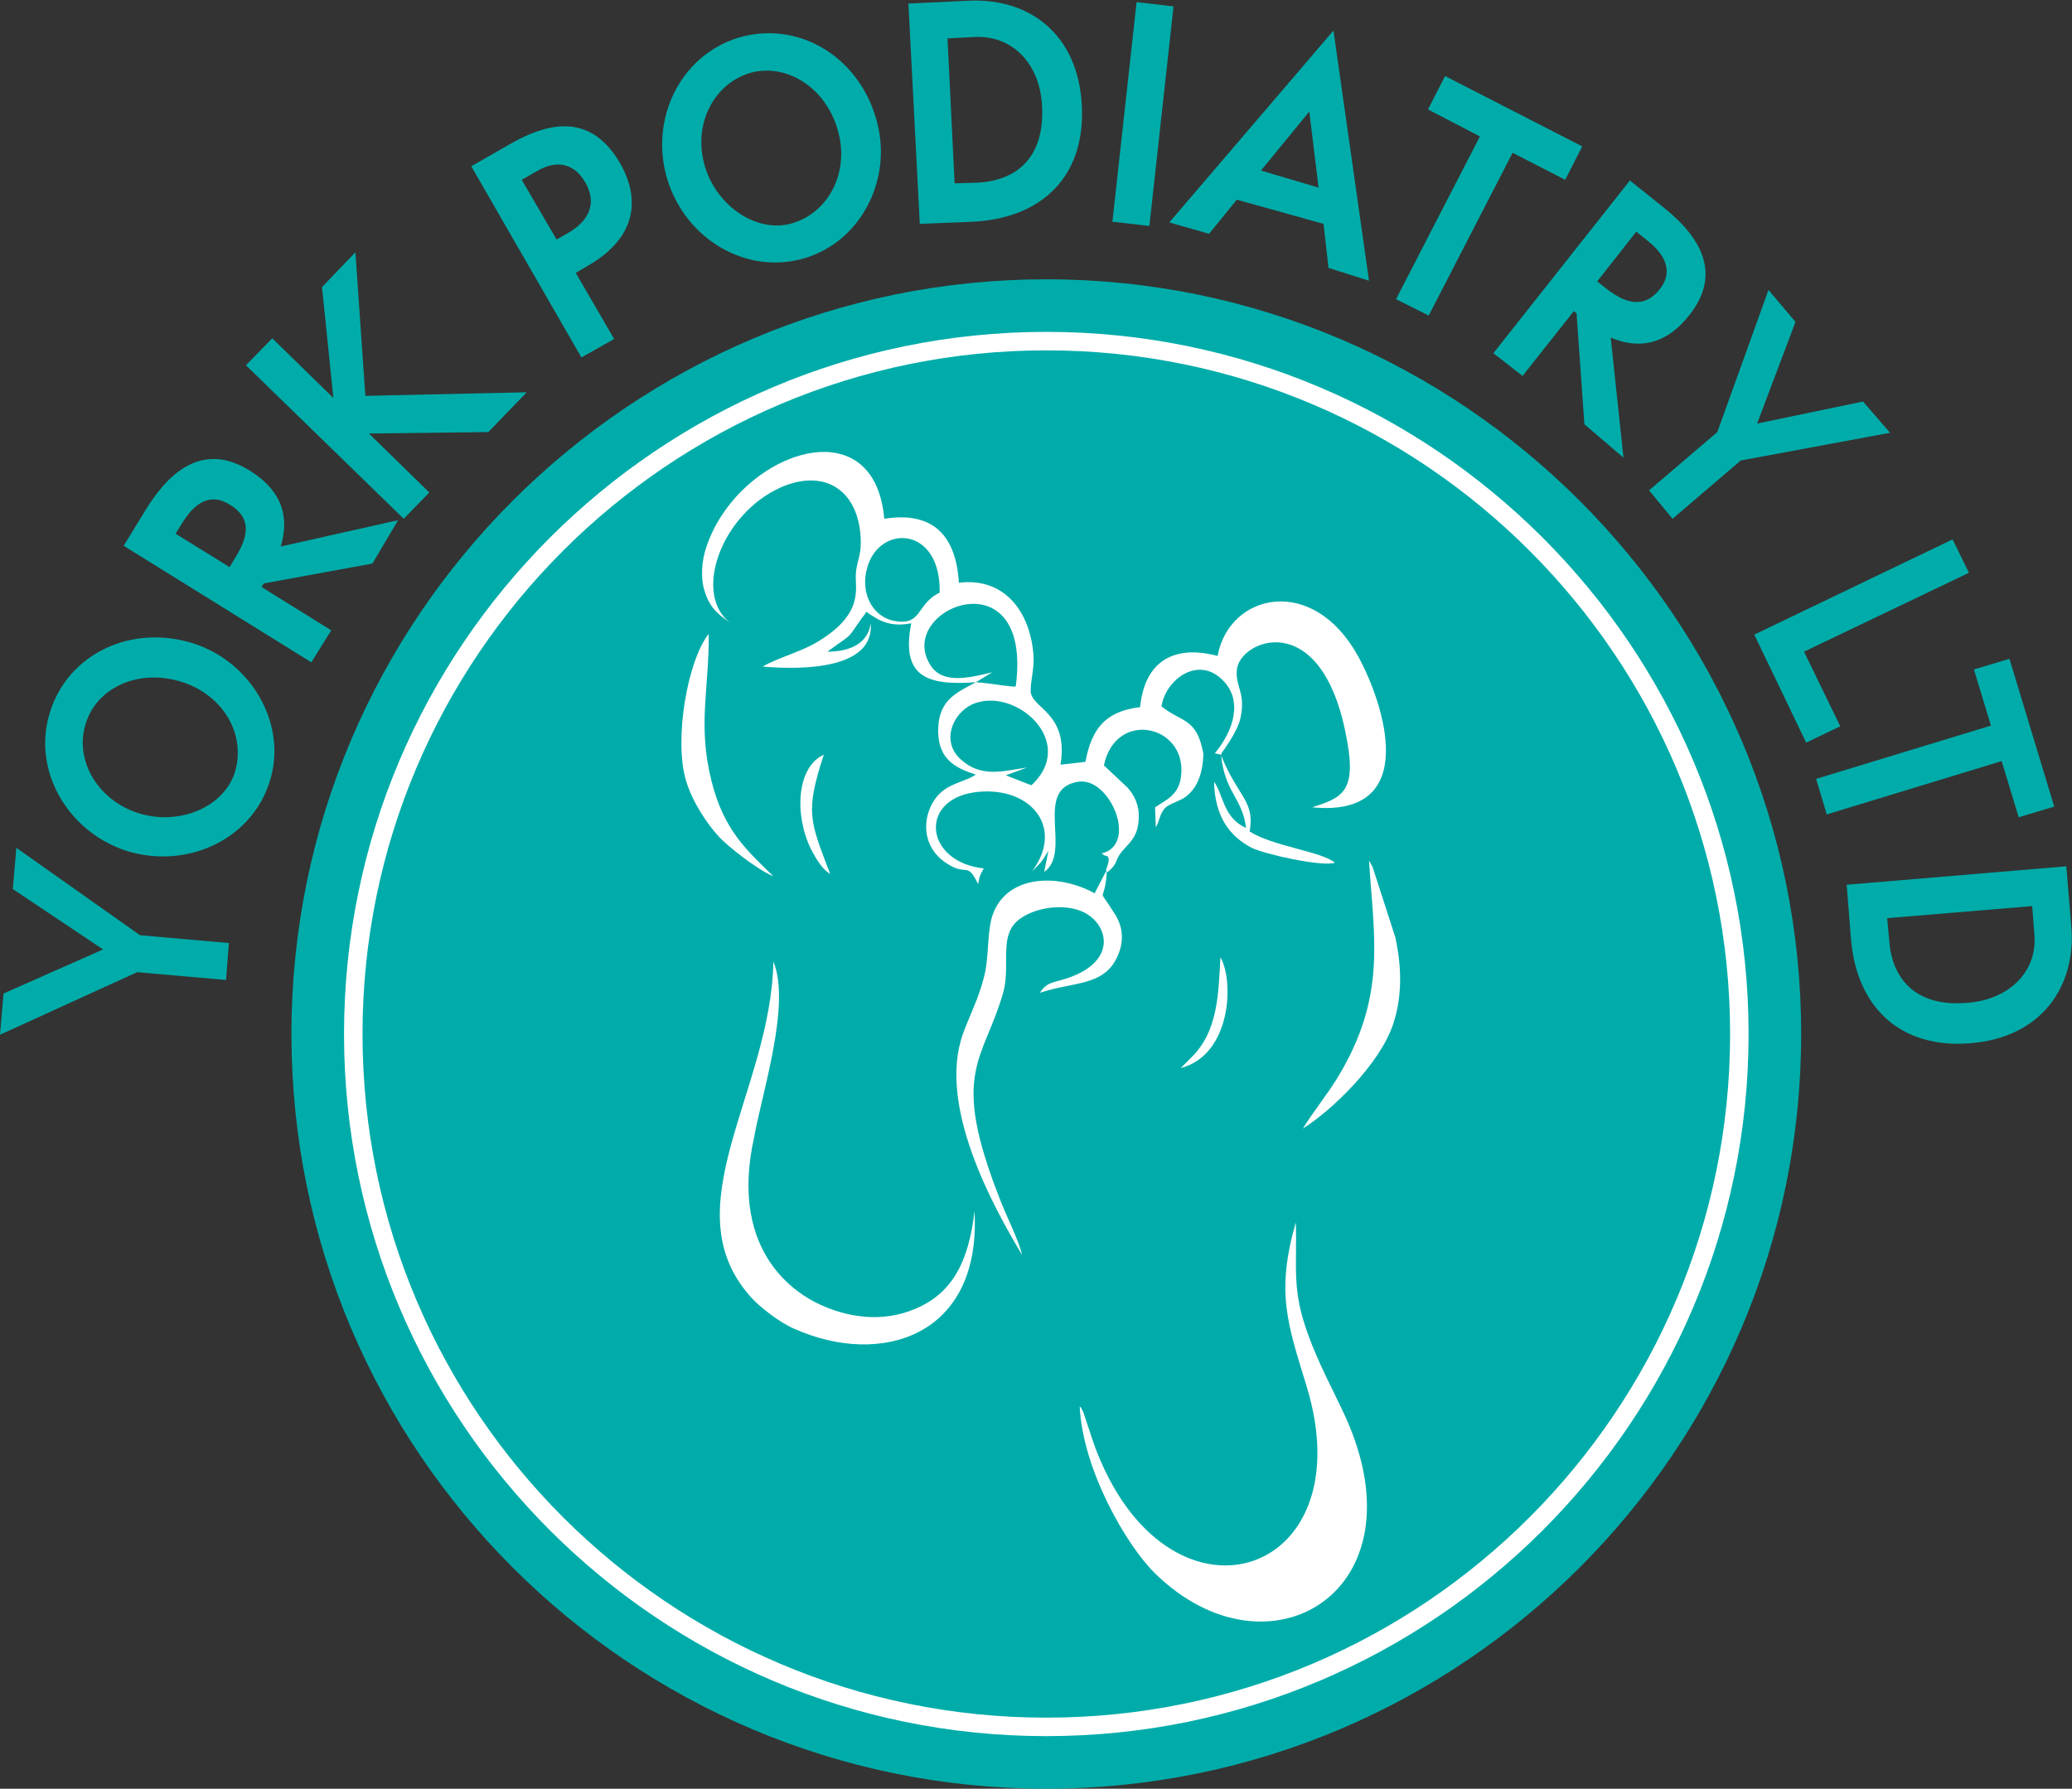
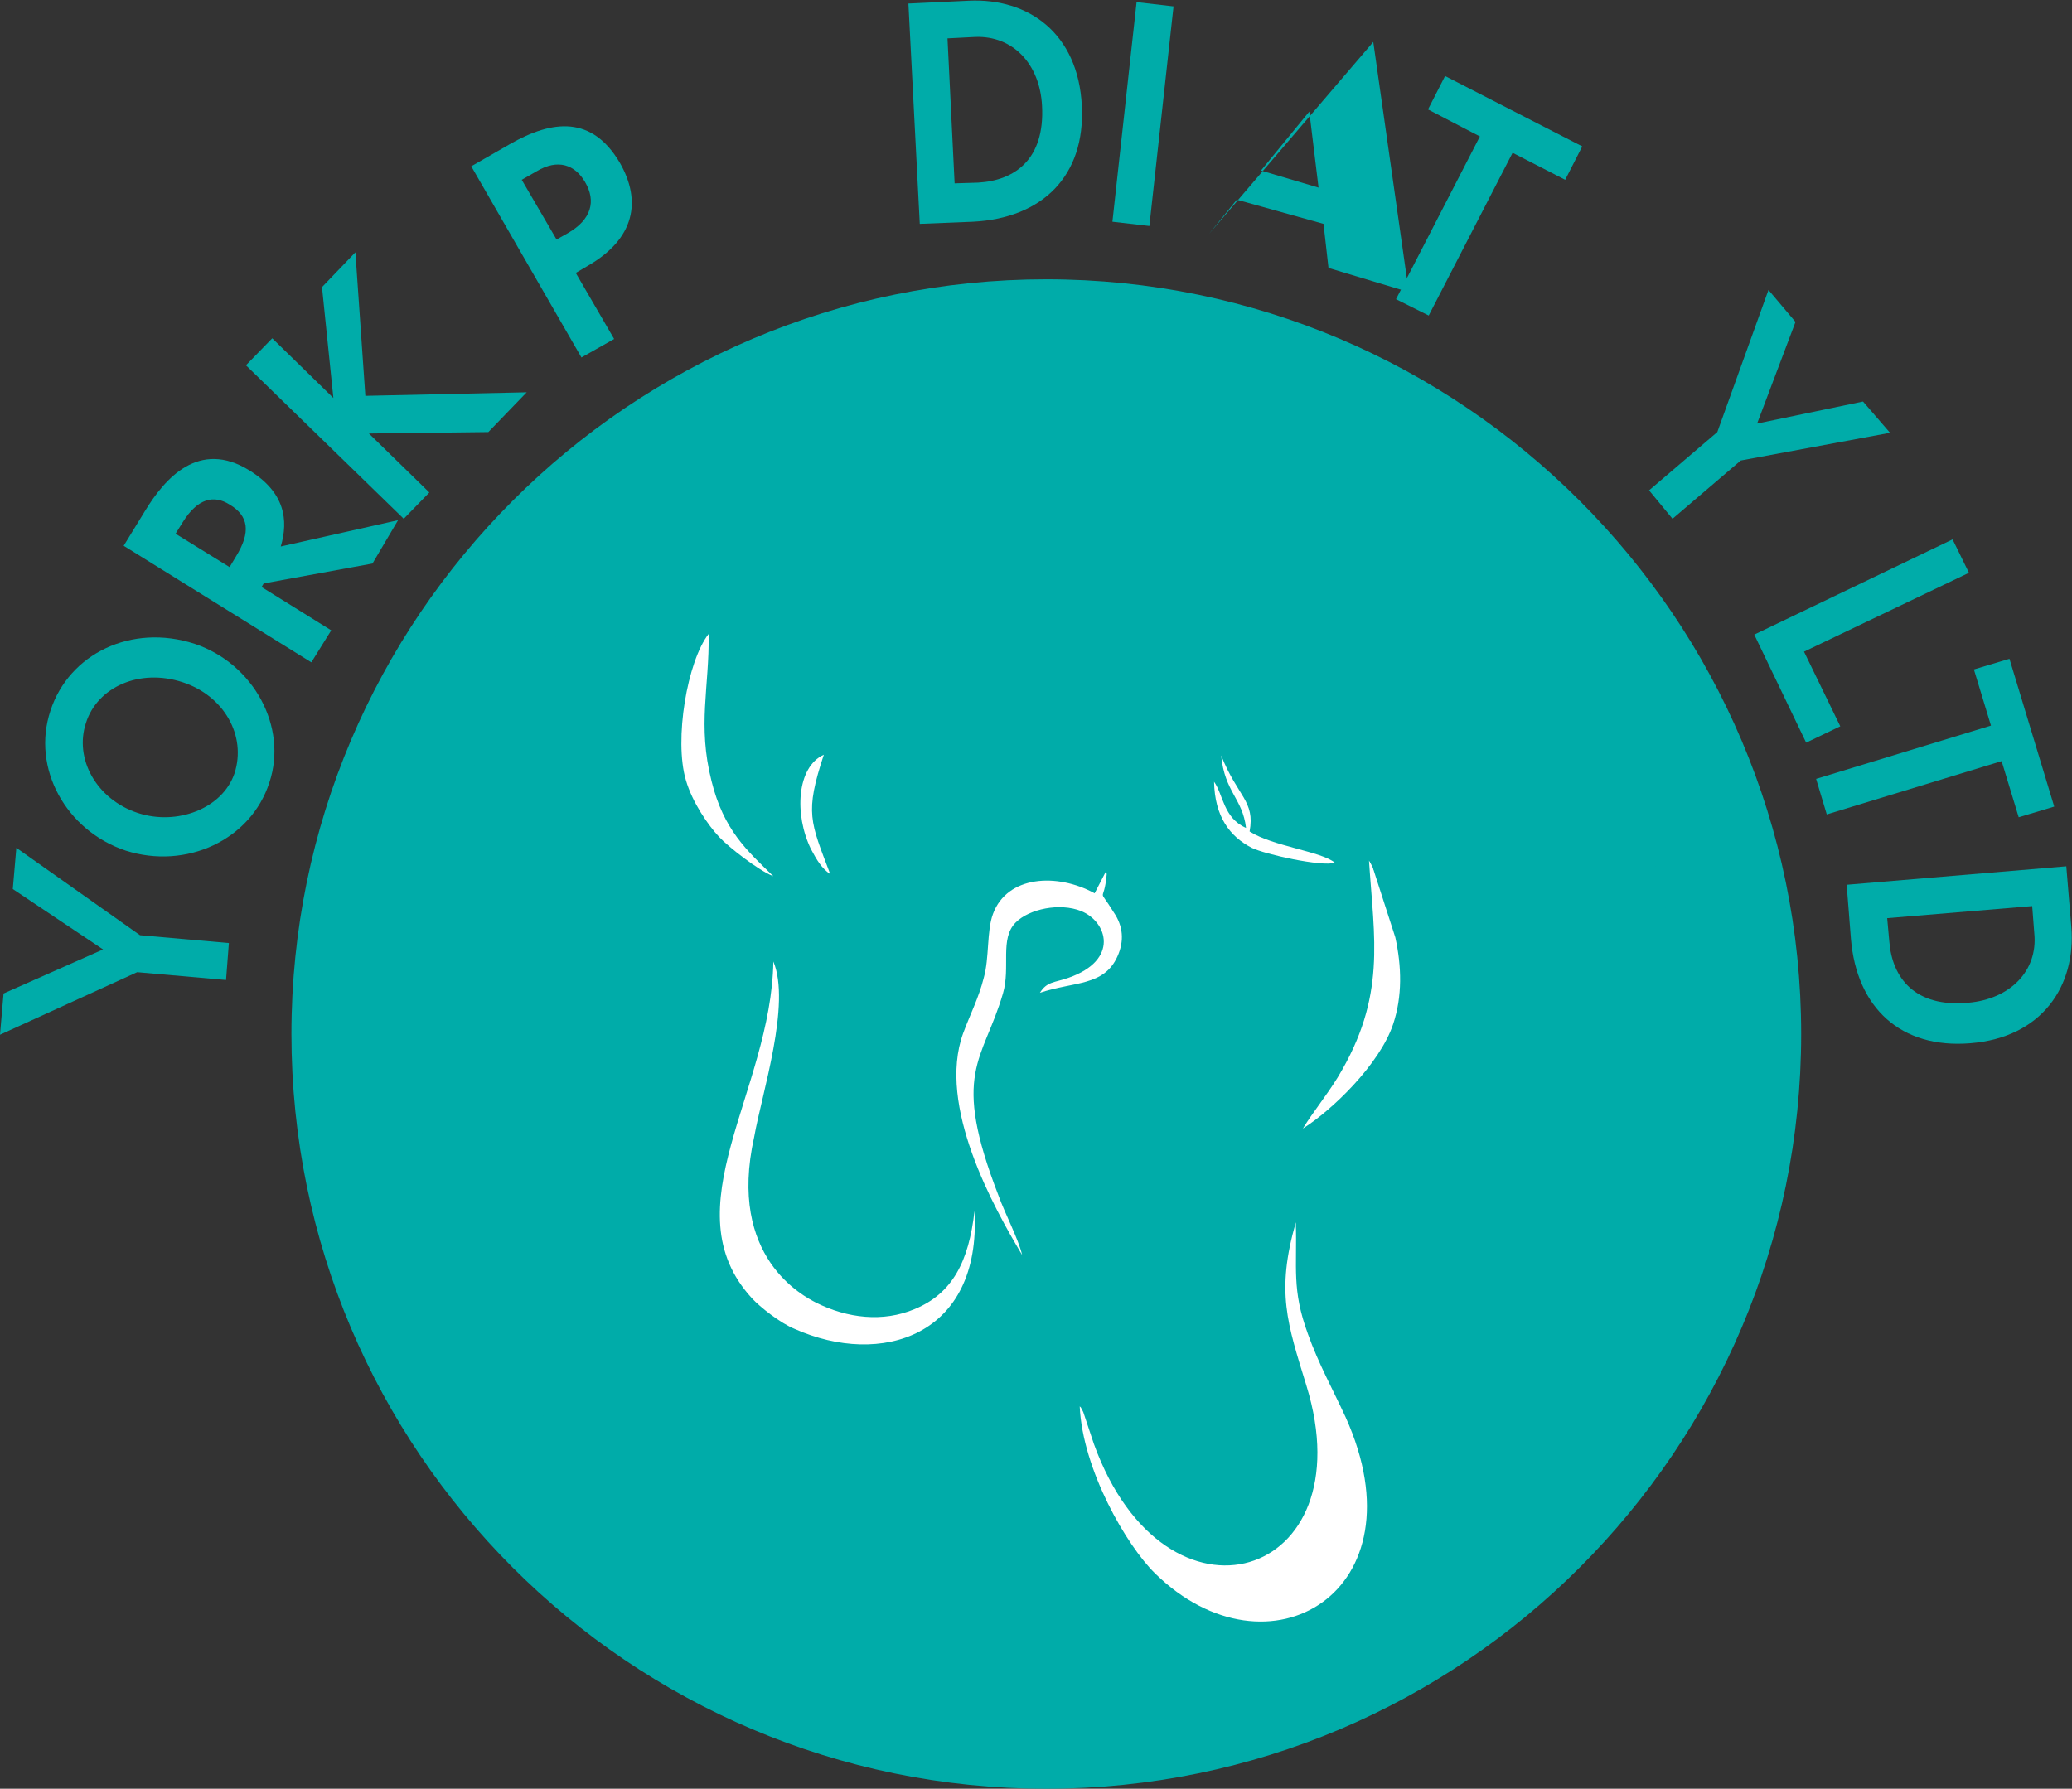
<svg xmlns="http://www.w3.org/2000/svg" id="Layer_1" x="0px" y="0px" viewBox="0 0 291.5 251.7" style="enable-background:new 0 0 291.5 251.7;" xml:space="preserve">
  <rect x="0" y="0" width="291.5" height="251.7" fill="#333333" stroke="none" />
  <style type="text/css"> .st0{fill-rule:evenodd;clip-rule:evenodd;fill:#00ACA9;} .st1{fill:#00ACA9;} .st2{fill-rule:evenodd;clip-rule:evenodd;fill:#FFFFFF;} .st3{fill:#FFFFFF;} </style>
  <path class="st0" d="M182.7-229.7" />
  <g>
    <g>
      <circle class="st1" cx="147.2" cy="145.5" r="97.5" />
    </g>
    <g>
      <g>
        <path class="st1" d="M147.2,251.7c-58.6,0-106.2-47.6-106.2-106.2S88.7,39.3,147.2,39.3S253.4,87,253.4,145.5 S205.8,251.7,147.2,251.7z M147.2,56.6c-49,0-88.9,39.9-88.9,88.9s39.9,88.9,88.9,88.9c49,0,88.9-39.9,88.9-88.9 S196.3,56.6,147.2,56.6z" />
      </g>
    </g>
    <path class="st1" d="M31.8,137.9l-12.5-1.1L0,145.6l0.5-5.8l14-6.2l-12.7-8.5l0.5-5.8l17.4,12.3l12.5,1.1L31.8,137.9z" />
    <path class="st1" d="M37.9,110.1c-2.6,8.1-11.7,12.3-20.2,9.6C9.3,116.9,4.4,108.1,7.1,100c2.6-8,11.4-12.3,20.3-9.4 C35.7,93.4,40.5,102.3,37.9,110.1z M12.1,101.7c-1.7,5.1,1.5,10.8,7.3,12.7c5.5,1.8,11.9-0.6,13.6-5.6c1.7-5.3-1.5-10.9-7.3-12.8 C19.6,94,13.7,96.7,12.1,101.7z" />
    <path class="st1" d="M52.4,79.3l-15.3,2.8l-0.3,0.5l9.8,6.1l-2.8,4.5L17.4,76.8l3-4.9c2.8-4.6,7.6-10.1,14.7-5.7 c5,3.1,5.5,7,4.4,10.7l16.5-3.7L52.4,79.3z M33.2,78.3c2.1-3.4,1.8-5.7-0.9-7.3c-2.2-1.4-4.5-0.9-6.6,2.5l-1,1.6l7.6,4.7L33.2,78.3 z" />
    <path class="st1" d="M68.7,60.8L51.9,61l8.5,8.3L56.8,73L34.6,51.4l3.7-3.8l8.6,8.4l-1.6-15.6l4.7-4.9l1.4,20.2l22.7-0.5L68.7,60.8 z" />
    <path class="st1" d="M81.8,50.3L66.3,23.4l5.4-3.1c6.1-3.5,11.6-4,15.5,2.6c3.1,5.4,2.1,10.7-4.5,14.5l-1.7,1l5.4,9.3L81.8,50.3z M79.9,32.8c3.3-1.9,4-4.5,2.4-7.2c-1.4-2.4-3.8-3.3-6.8-1.5l-2.1,1.2l4.9,8.4L79.9,32.8z" />
-     <path class="st1" d="M113.3,36.3c-8.2,2.5-16.8-2.6-19.4-11c-2.6-8.5,1.8-17.5,10-20c8.1-2.4,16.6,2.3,19.3,11.2 C125.8,25,121.2,33.9,113.3,36.3z M105.4,10.3c-5.1,1.6-8,7.4-6.2,13.2c1.7,5.6,7.4,9.4,12.3,7.9c5.3-1.6,8.1-7.5,6.3-13.3 C116,12.1,110.4,8.8,105.4,10.3z" />
    <path class="st1" d="M129.4,31.5l-1.6-31l8.5-0.4c8.4-0.4,15.4,4.6,15.9,14.8c0.5,9.9-5.6,15.8-15.3,16.3L129.4,31.5z M137.6,25.7 c5.2-0.3,9.4-3.3,9-10.8c-0.3-5.9-4.1-9.9-9.4-9.7l-3.9,0.2l1,20.4L137.6,25.7z" />
    <path class="st1" d="M156.5,31.2l3.4-30.9l5.2,0.6l-3.4,30.9L156.5,31.2z" />
-     <path class="st1" d="M186.9,37.7l-0.7-6.2L174,28.1l-3.9,4.8l-5.6-1.6l23.1-27l5,35.2L186.9,37.7z M184.2,15.7l-6.8,8.3l8.1,2.4 L184.2,15.7z" />
+     <path class="st1" d="M186.9,37.7l-0.7-6.2L174,28.1l-3.9,4.8l23.1-27l5,35.2L186.9,37.7z M184.2,15.7l-6.8,8.3l8.1,2.4 L184.2,15.7z" />
    <path class="st1" d="M196.4,42.1l11.8-22.9l-7.3-3.8l2.4-4.7l19.3,9.9l-2.4,4.7l-7.4-3.8l-11.8,22.9L196.4,42.1z" />
-     <path class="st1" d="M222.9,59.7l-1.1-15.6l-0.4-0.3l-7.2,9.1l-4.1-3.2l19.2-24.3l4.5,3.6c4.2,3.3,9.1,8.7,3.9,15.3 c-3.6,4.6-7.6,4.7-11.1,3.2l1.8,16.9L222.9,59.7z M226.1,40.7c3.1,2.4,5.5,2.4,7.4,0c1.6-2,1.4-4.4-1.8-6.9l-1.5-1.2l-5.5,7 L226.1,40.7z" />
    <path class="st1" d="M232,69l9.6-8.2l7.2-20l3.8,4.5l-5.4,14.3l14.9-3.1l3.8,4.4l-21,3.9l-9.6,8.2L232,69z" />
    <path class="st1" d="M246.8,89.3l27.9-13.4l2.3,4.7l-23.2,11.1l5.1,10.5l-4.8,2.3L246.8,89.3z" />
    <path class="st1" d="M255.5,109.6l24.6-7.5l-2.4-7.9l5-1.5l6.3,20.8l-5,1.5l-2.4-7.9l-24.6,7.5L255.5,109.6z" />
    <path class="st1" d="M259.8,124.5l30.9-2.6l0.7,8.5c0.7,8.3-4.1,15.6-14.2,16.4c-9.8,0.8-16-5-16.8-14.7L259.8,124.5z M265.8,132.5 c0.4,5.1,3.6,9.3,11.1,8.6c5.9-0.5,9.8-4.5,9.3-9.7l-0.3-3.9l-20.4,1.7L265.8,132.5z" />
    <g>
-       <path class="st2" d="M145.1,110.5l-3.6-1.4l3-1.1c-3.4,0.5-6.5,1.5-9.4-1.2c-2.7-2.5-1.1-6.4,1.7-7.7 C142.8,96.5,151.7,104.4,145.1,110.5L145.1,110.5z M137.3,96l2.3-1.4c-2.7,0.6-6.9,1.9-8.7-1c-5.1-8,14.5-15.8,12,3 C142.2,96.7,139.1,96.1,137.3,96L137.3,96z M132.2,83.4c-3.4,1.6-2.4,4.9-6.7,3.9c-2.8-0.7-4.5-3.9-3.5-7.4 C123.7,73.7,132.4,74,132.2,83.4L132.2,83.4z M137.3,96c-2.6,1.4-5.1,2.4-5.3,6.3c-0.2,4.3,2.1,5.7,5.3,6.7 c-1.6,1-3.4,1.2-4.8,2.4c-2.6,2.2-3.5,7.4,0.7,10.1c2.9,1.9,2.8-0.4,4.4,2.9c0.3-1.5,0.3-1.2,0.8-2.2c-8.2-0.9-9.2-9.5-1.4-10.7 c7.8-1.1,12.9,4.8,8.2,11.1c1.3-1.3,1.3-1.2,2.3-2.9l-0.6,3c4-2.8-1.6-11.7,4.8-12.7c4.5-0.7,8.5,9,3.2,10.1 c0.1,0.1,0.3,0,0.3,0.1c0.1,0.5,1.4-0.4,0.4,2.2l0.1,0.4c1.9-1.5,0.8-1.6,2.6-3.5c1-1.1,1.8-1.9,1.9-4.1c0.1-1.9-0.6-3.3-1.6-4.4 l-3.3-3.1c1.7-8.1,12.1-5.6,10.8,1.9c-0.4,2.3-2.1,3-3.6,4l0.1,2.8c0.6-1,0.5-1.8,1.3-2.7c0.6-0.6,2.1-1,2.8-1.5 c1.8-1.3,2.5-3.4,2.6-6.1c-0.9-5.1-3-4.4-5.9-6.7c0.6-3.8,5.1-7.1,8.5-3.8c3.1,2.9,1.6,7.3-1,10.4l0.9,0.2c0-0.1,0.1-0.3,0.1-0.3 c0,0,2.2-2.9,2.6-4.8c0.8-3.6-0.7-4.4-0.5-6.8c0.3-4.2,11.7-9,15.3,8.8c1.6,7.7,0,9-4.1,10.3c-0.1,0-0.3,0.1-0.3,0.1 c-0.1,0-0.2,0.1-0.3,0.1c15.4,1.5,10.1-14.6,6.5-21.2c-6.4-11.7-18.2-8.9-19.8-0.1c-6.4-1.7-10.3,1-10.9,7.2 c-4.9,0.6-6.8,3-7.7,7.7l-3.5,0.4c1.2-7.4-4.2-7.9-4.2-10.4c0-1.5,0.5-3,0.4-4.9c-0.4-6.1-4-11.1-10.5-10.3 c-0.4-6.6-3.6-10.1-10.5-9c-1.4-16.2-20.6-9.2-25,3.9c-0.7,2-0.9,4.5-0.2,6.5c0.8,2.4,2.1,3.2,3.6,4.3c-5.4-4-1.4-15.3,7-19.1 c6.6-2.9,11.3,0.8,11.3,7.8c0,1.9-0.6,2.7-0.7,4.4c-0.1,2.1,1.2,5.7-5.7,9.7c-2.3,1.3-5.6,2.2-7.4,3.3c5.9,0.5,15.7,0.3,15.2-6.1 c-0.4,2.9-3,4-6.1,4c3.8-2.8,2.5-1.4,4.9-4.8l0.4-0.5c0-0.1,0.1-0.2,0.2-0.3c1.7,1.2,3.3,2.2,6.3,1.6 C126.7,95.3,130.5,96.5,137.3,96L137.3,96z" />
      <path class="st2" d="M151.9,197.9c0.4,8.9,6.6,19.6,10.6,23.5c15.9,15.6,37.9,2.6,26.8-22c-1.8-3.9-3.8-7.5-5.3-11.7 c-2.3-6.3-1.5-9.2-1.7-15.7c-2.8,9.8-1.2,14.2,1.5,23c8.4,27.3-19.8,36.1-29.9,8.2l-1.5-4.5C152,197.9,152.1,198.1,151.9,197.9 L151.9,197.9z" />
      <path class="st2" d="M155.7,123l-0.1-0.4l-1.6,3.1c-5.3-2.9-12.3-2.5-14.3,2.9c-0.9,2.4-0.5,6.2-1.3,9c-0.7,2.8-1.9,5.1-2.9,7.8 c-3.7,10.2,4.3,24.5,8.3,31.2c-0.5-2.2-2.4-5.8-3.3-8.3c-6.8-17.5-2.2-18.9,0.6-28.5c1.1-3.7-0.5-7.7,1.8-10 c1.9-1.9,6.2-2.8,9.2-1.6c3.7,1.5,5.4,6.9-1.8,9.4c-2,0.7-3,0.5-4,2.1c4.8-1.6,9-0.9,10.9-5.1c1-2.2,0.8-4.3-0.5-6.2 C154.3,124.5,155.3,127.5,155.7,123L155.7,123z" />
      <path class="st2" d="M137.1,170.4c-0.8,7.1-3.1,11.6-8.4,13.8c-4.5,1.9-9.5,1.3-13.9-0.9c-1.7-0.9-12.5-6.3-8.7-23.3 c1.1-6.2,5.2-18.7,2.7-24.7c-0.3,18.3-14.6,34.8-3,47.4c1.1,1.2,4,3.5,6,4.3C123.9,192.4,138.1,188.1,137.1,170.4z" />
      <path class="st2" d="M183.3,158.8c4-2.5,10.8-9,12.7-14.7c1.3-3.9,1.2-8.1,0.3-12.2l-3-9.3c0-0.1-0.1-0.2-0.1-0.3 c0-0.1-0.1-0.2-0.1-0.3c-0.5-0.9-0.2-0.4-0.5-0.9c0.7,11,2.5,19.1-4.4,30.5C186.6,154.2,184.7,156.5,183.3,158.8L183.3,158.8z" />
      <path class="st2" d="M108.8,123.3c-3.7-3.6-7-6.5-8.7-13.4c-2-7.9-0.3-13.1-0.4-20.7c-3,3.8-4.9,14.9-3.2,20.6 c0.9,3.1,3.1,6.3,4.7,8C102.4,119.1,106.7,122.5,108.8,123.3L108.8,123.3z" />
      <path class="st2" d="M171.8,106.3c0.5,5.2,3,6,3.5,10.2c-3.2-1.4-3.2-4.7-4.5-6.5c0.1,4.9,2.2,7.7,5.3,9.3 c1.8,0.9,9.9,2.7,11.7,2.1c-1.9-1.6-8.7-2.3-12-4.4C176.6,112.7,174.1,112.1,171.8,106.3L171.8,106.3z" />
      <path class="st2" d="M116.8,123c-2.8-7.4-3.6-8.6-0.9-16.8c-3.8,1.7-4.2,8.4-1.8,13.3C114.9,121,115.6,122.2,116.8,123L116.8,123z " />
-       <path class="st2" d="M166.1,150.3c7.2-1.9,7.5-12.3,5.6-15.6c-0.3,5.1-0.3,10.4-4.1,14.1L166.1,150.3z" />
    </g>
    <g>
-       <path class="st3" d="M147.2,244.3c-54.5,0-98.8-44.3-98.8-98.8s44.3-98.8,98.8-98.8s98.8,44.3,98.8,98.8S201.7,244.3,147.2,244.3z M147.2,49.3C94.2,49.3,51,92.4,51,145.5s43.2,96.2,96.2,96.2c53.1,0,96.2-43.2,96.2-96.2S200.3,49.3,147.2,49.3z" />
-     </g>
+       </g>
  </g>
</svg>